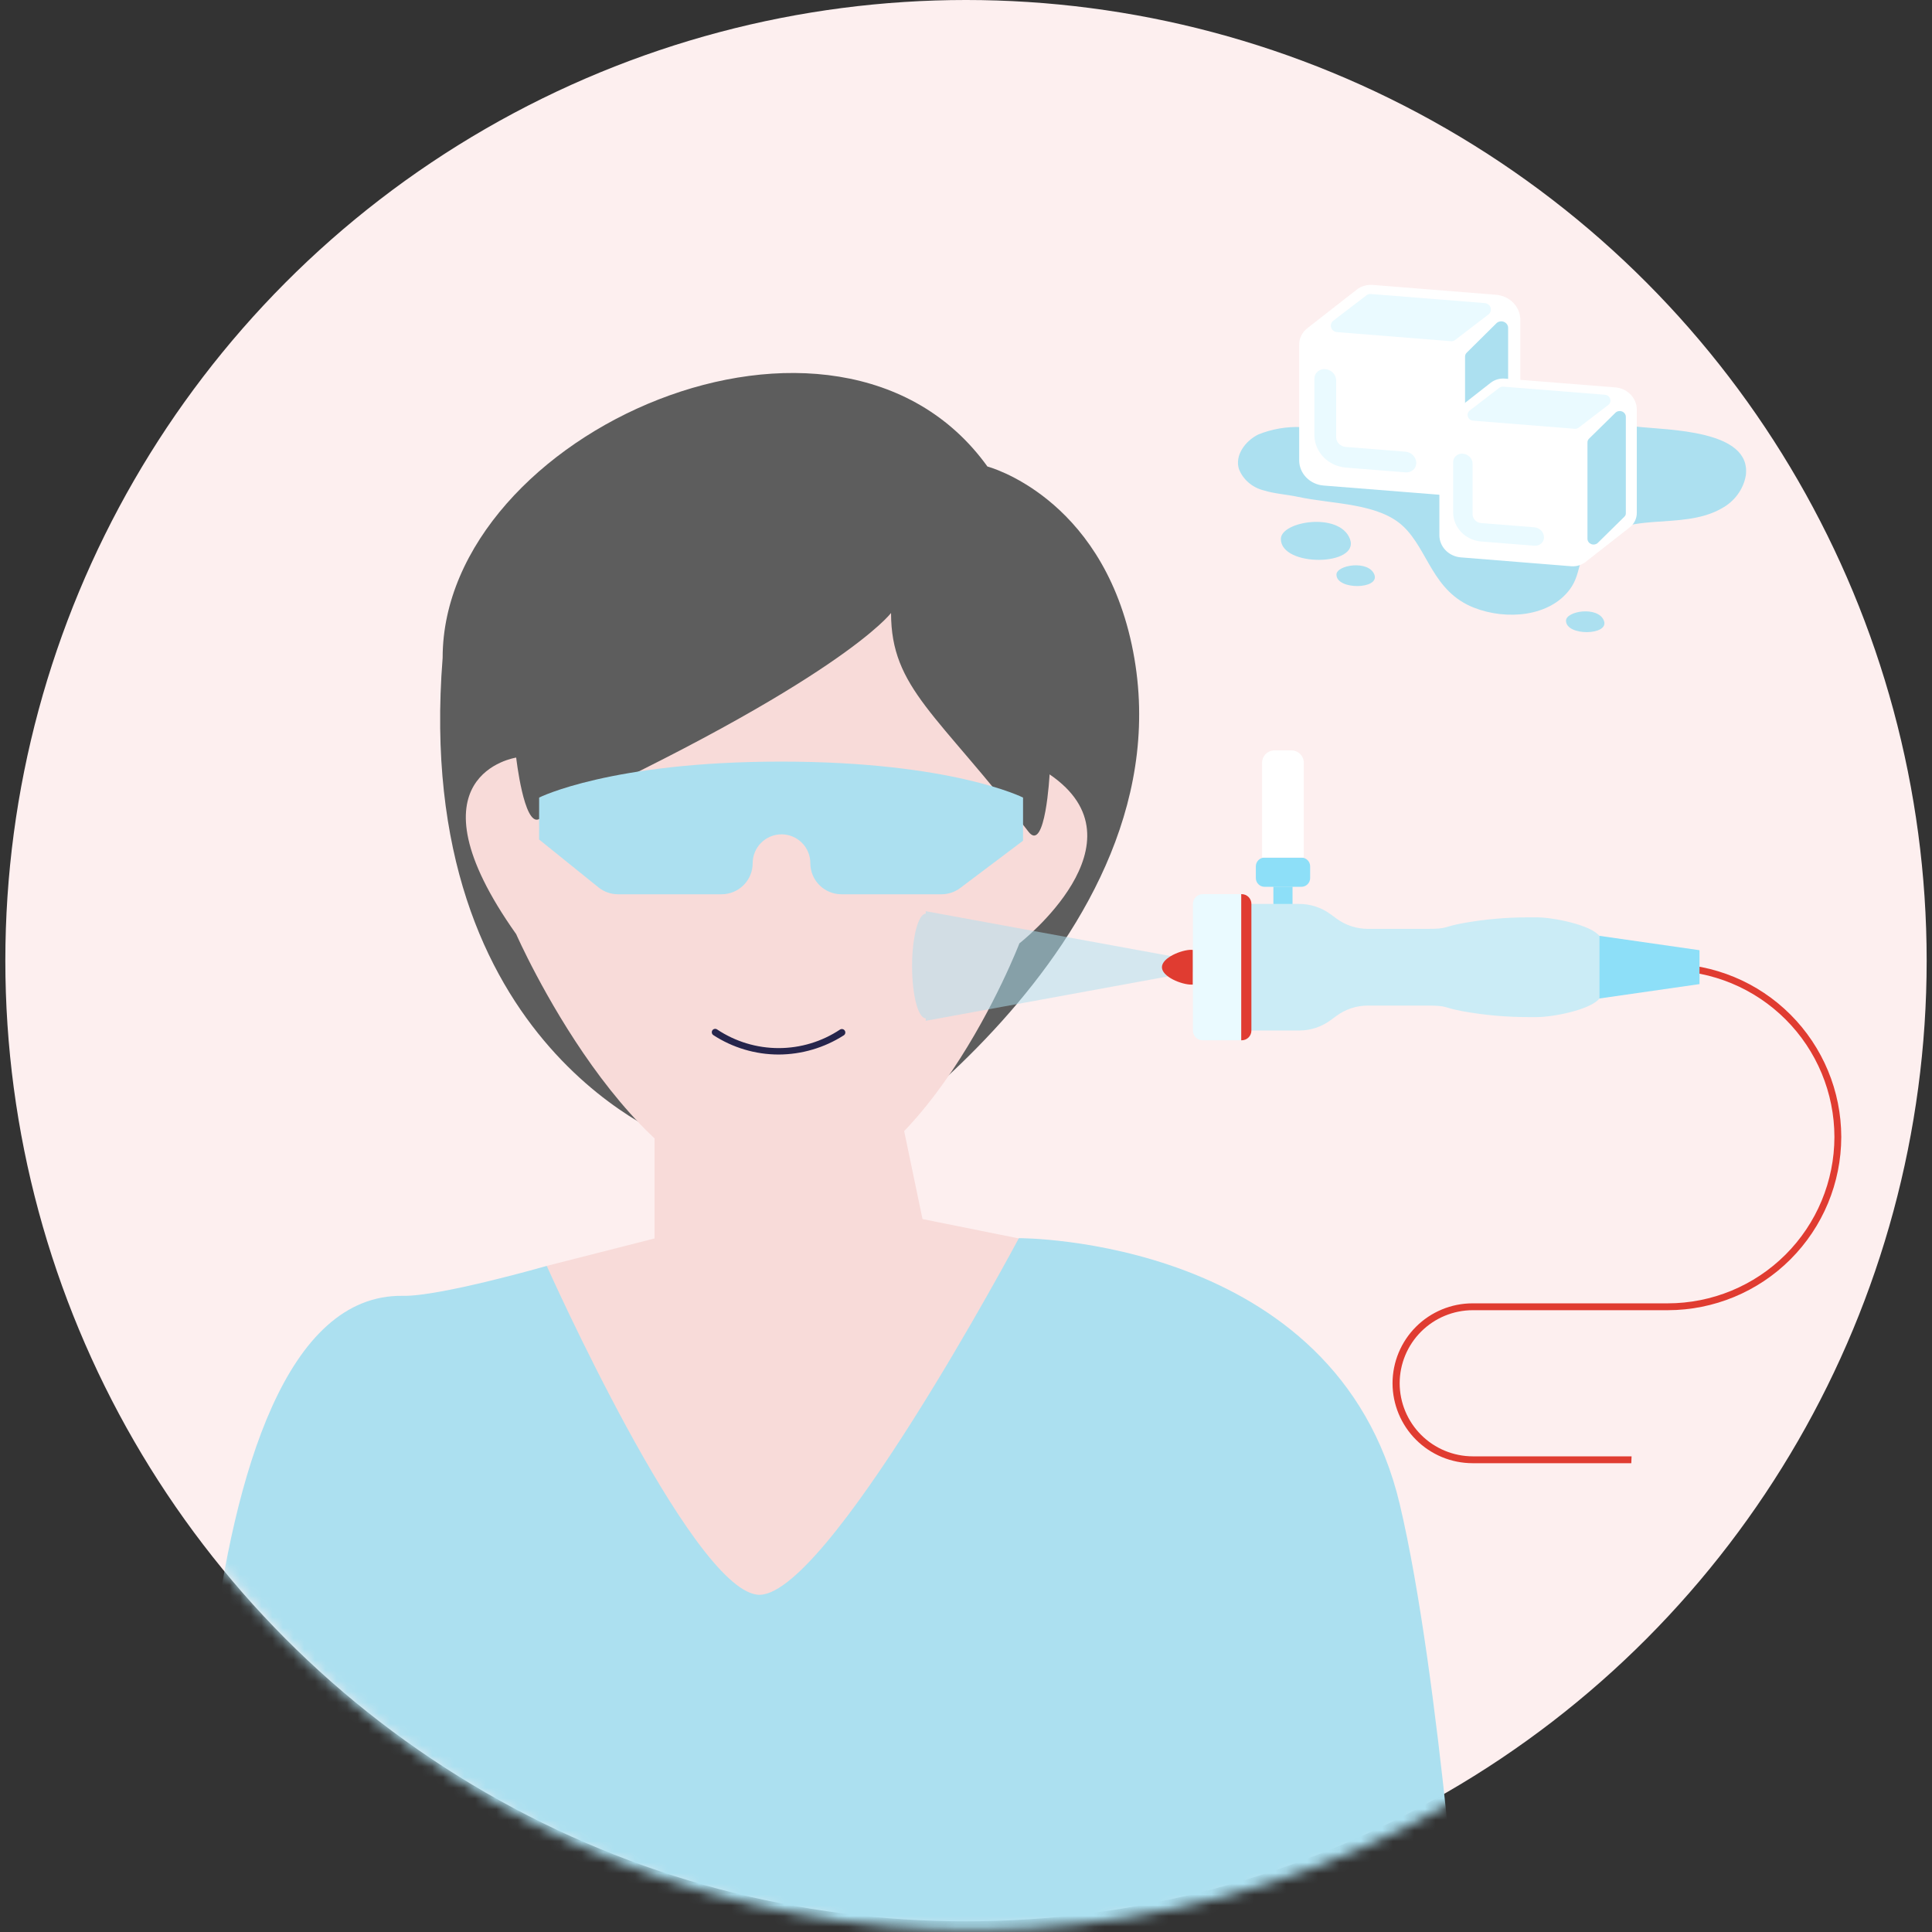
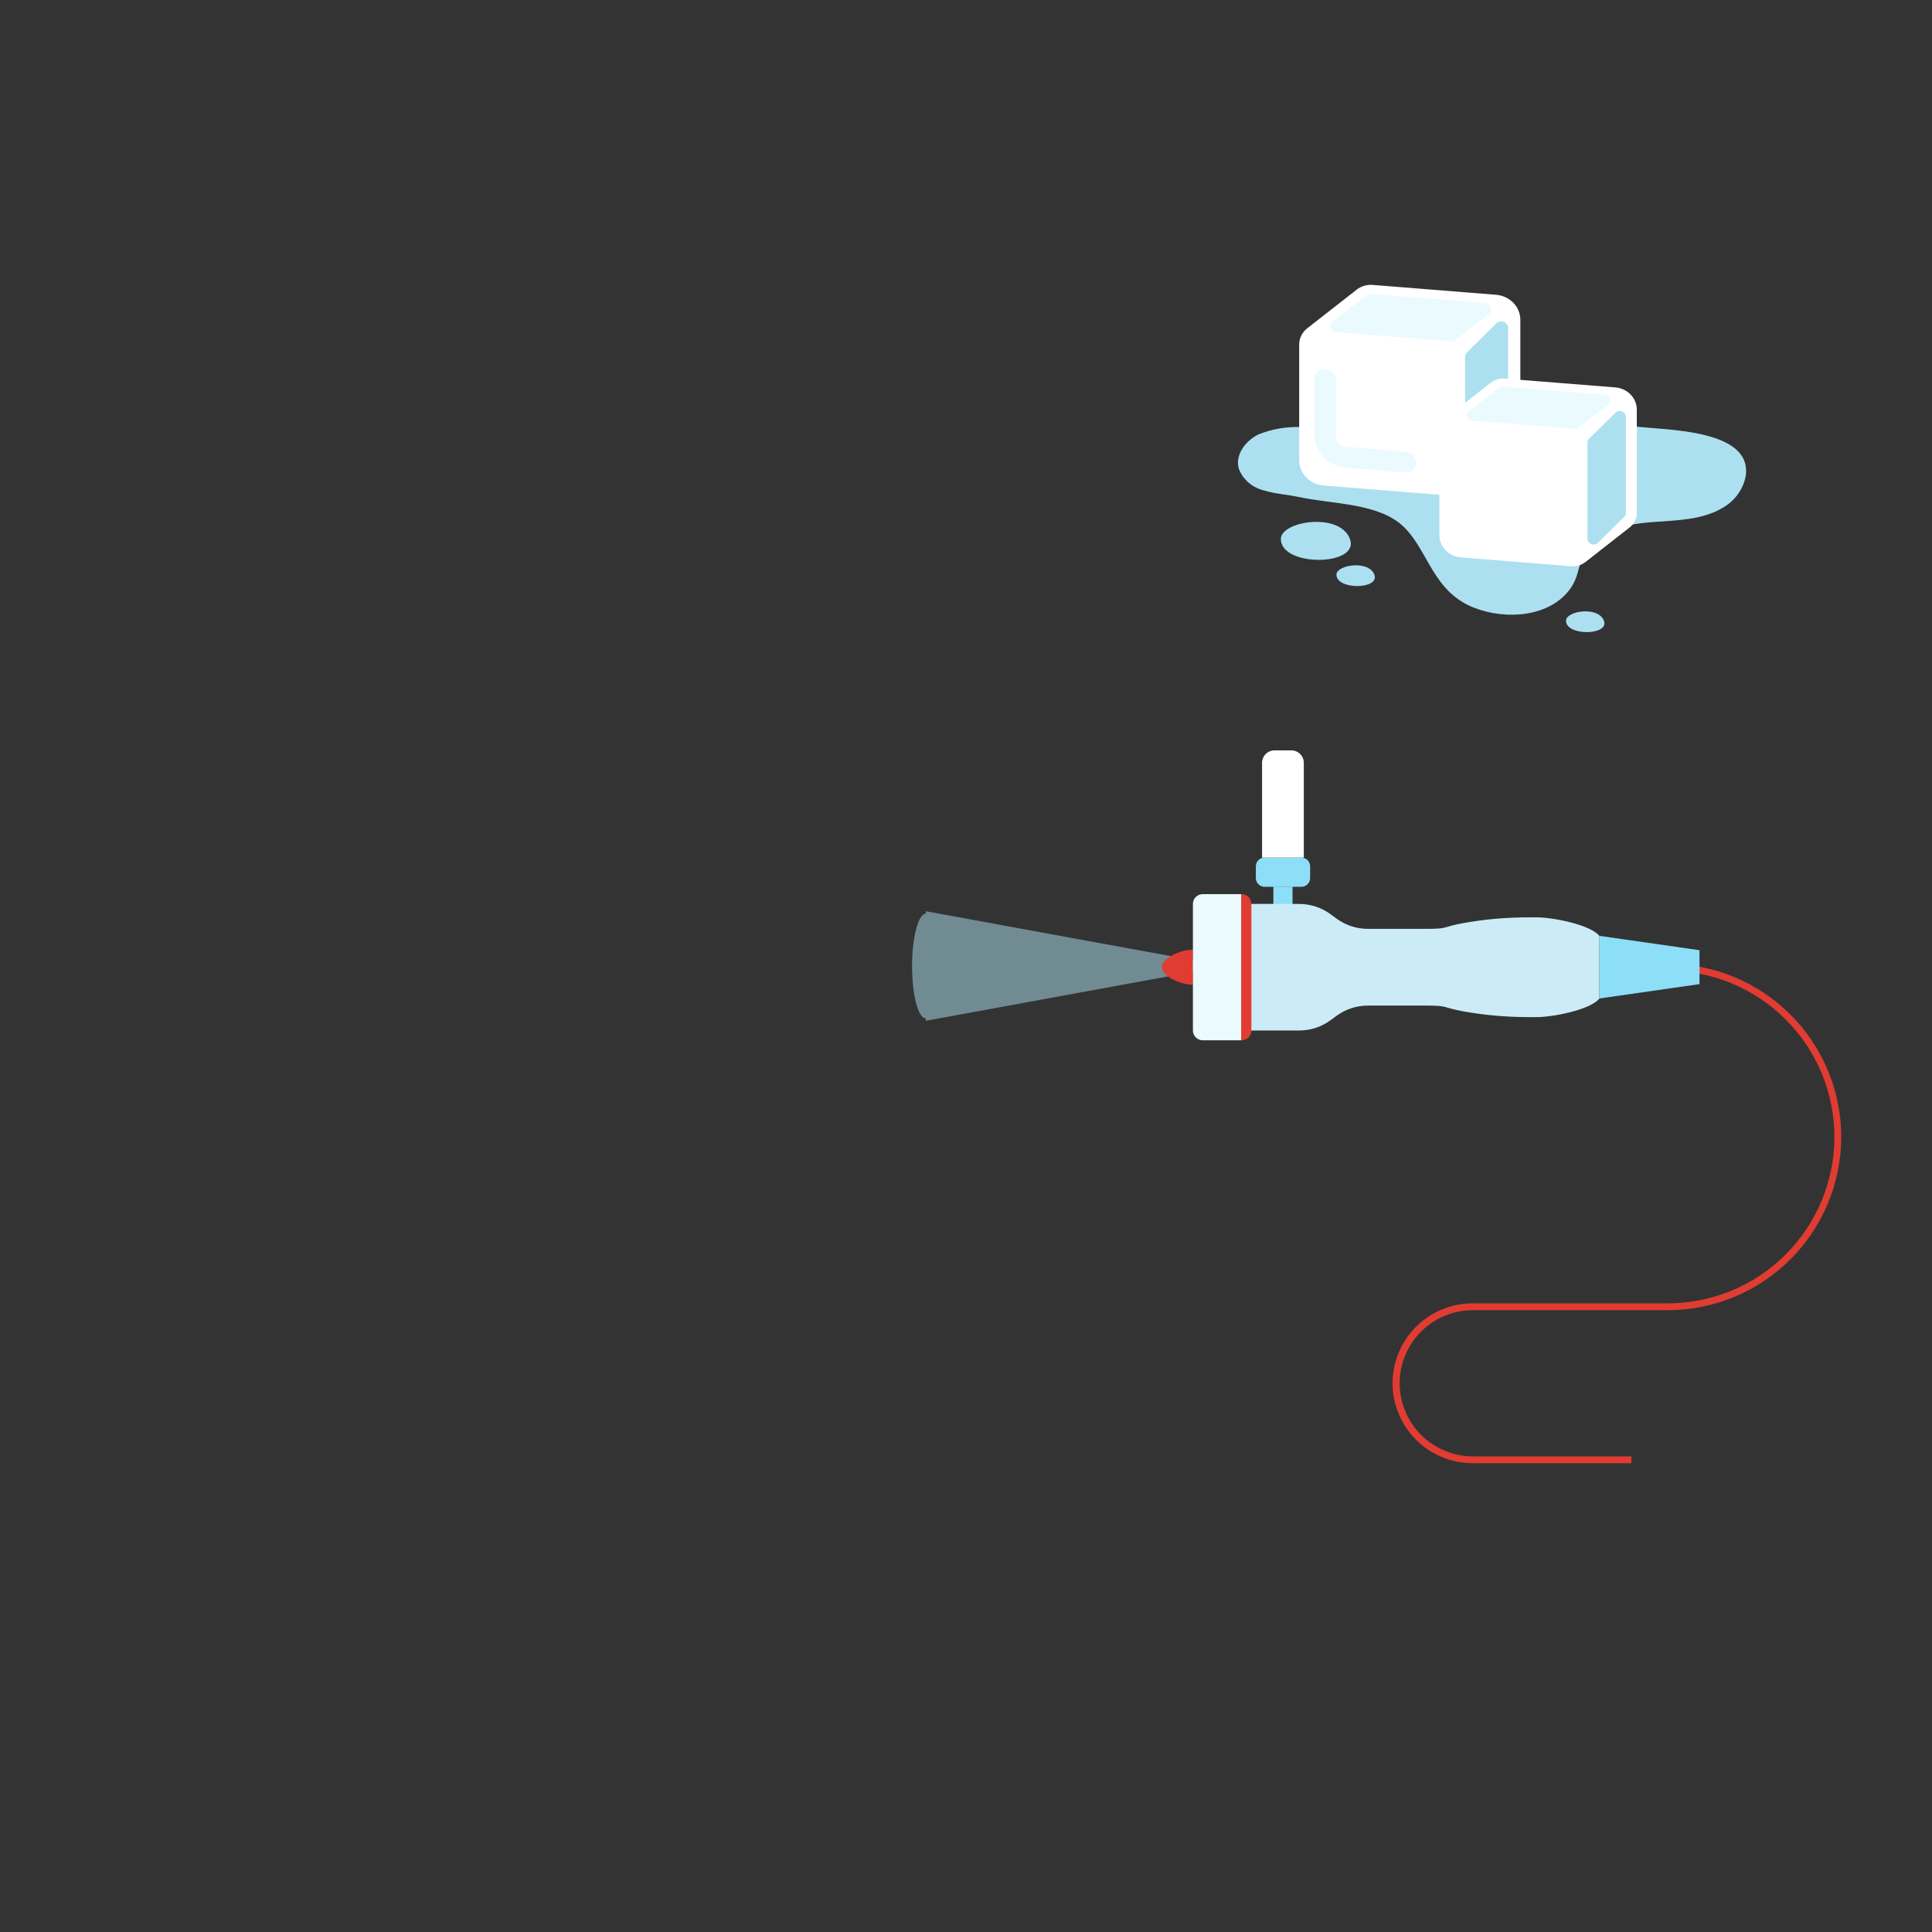
<svg xmlns="http://www.w3.org/2000/svg" width="181" height="181" viewBox="0 0 181 181" fill="none">
  <rect x="0" y="0" width="181" height="181" fill="#333333" stroke="none" />
-   <circle cx="90.5" cy="90" r="90" fill="#FDEFEF" />
  <path d="M136.69 39.629L121.935 40.012C120.545 39.951 119.158 40.189 117.878 40.708C116.645 41.321 115.677 42.665 116.066 43.932C116.254 44.422 116.565 44.86 116.971 45.211C117.378 45.561 117.867 45.813 118.399 45.945C119.44 46.265 120.548 46.321 121.62 46.55C124.848 47.247 129.162 47.108 131.488 49.336C133.813 51.564 134.217 55.414 138.091 56.932C141.15 58.13 145.193 57.775 147.086 55.192C148.135 53.75 147.739 52.462 148.92 51.111C150.329 49.503 152.713 49.064 154.907 48.904C157.101 48.744 159.426 48.709 161.305 47.623C161.897 47.301 162.407 46.857 162.796 46.325C163.186 45.792 163.446 45.185 163.557 44.545C164.115 40.249 156.22 40.297 153.322 39.97C147.812 39.35 142.236 39.49 136.69 39.629Z" fill="#ACE0F0" />
  <path d="M119.998 50.492C119.998 48.828 125.501 47.937 126.469 50.492C127.437 53.048 119.998 53.159 119.998 50.492Z" fill="#ACE0F0" />
  <path d="M125.206 53.834C125.206 52.922 128.222 52.442 128.758 53.834C129.293 55.227 125.206 55.297 125.206 53.834Z" fill="#ACE0F0" />
  <path d="M146.712 58.151C146.712 57.232 149.728 56.759 150.264 58.151C150.799 59.544 146.712 59.613 146.712 58.151Z" fill="#ACE0F0" />
  <path d="M128.604 26.692L140.182 27.618C140.791 27.673 141.358 27.939 141.774 28.365C142.189 28.792 142.424 29.349 142.434 29.93V40.806C142.439 41.095 142.375 41.381 142.248 41.644C142.121 41.906 141.934 42.139 141.701 42.324L137.042 45.973C136.831 46.136 136.588 46.258 136.328 46.332C136.067 46.406 135.794 46.431 135.523 46.404L123.968 45.485C123.358 45.428 122.792 45.16 122.377 44.732C121.962 44.305 121.726 43.748 121.715 43.167V32.297C121.711 32.007 121.774 31.72 121.901 31.456C122.028 31.193 122.215 30.959 122.449 30.772L127.108 27.131C127.528 26.805 128.064 26.648 128.604 26.692V26.692Z" fill="white" />
  <path d="M125.28 31.116L135.919 31.965C136.064 31.98 136.208 31.94 136.322 31.854L139.477 29.438C139.568 29.356 139.631 29.252 139.66 29.137C139.688 29.021 139.68 28.901 139.637 28.79C139.594 28.679 139.518 28.582 139.418 28.511C139.318 28.441 139.198 28.4 139.074 28.393L128.435 27.544C128.291 27.53 128.146 27.57 128.032 27.655L124.877 30.071C124.786 30.153 124.723 30.258 124.695 30.373C124.666 30.488 124.674 30.608 124.717 30.72C124.76 30.831 124.836 30.927 124.936 30.998C125.036 31.068 125.156 31.109 125.28 31.116V31.116Z" fill="#EAFAFF" />
  <path d="M137.254 43.529V33.412C137.253 33.344 137.266 33.276 137.292 33.213C137.319 33.149 137.358 33.092 137.408 33.043L140.219 30.258C140.313 30.179 140.429 30.128 140.553 30.112C140.677 30.095 140.803 30.113 140.917 30.163C141.031 30.213 141.126 30.293 141.192 30.394C141.259 30.495 141.293 30.612 141.29 30.731V40.834C141.291 40.904 141.277 40.973 141.249 41.038C141.221 41.102 141.18 41.161 141.128 41.211L138.318 43.996C138.225 44.075 138.11 44.126 137.987 44.144C137.864 44.161 137.738 44.144 137.624 44.094C137.511 44.045 137.416 43.965 137.35 43.864C137.284 43.764 137.251 43.647 137.254 43.529Z" fill="#ACE0F0" />
  <path d="M126.059 43.806L131.671 44.252C131.801 44.265 131.932 44.251 132.055 44.212C132.179 44.174 132.292 44.11 132.388 44.027C132.484 43.943 132.56 43.841 132.611 43.727C132.662 43.614 132.687 43.491 132.684 43.368C132.68 43.105 132.575 42.853 132.388 42.659C132.202 42.465 131.946 42.343 131.671 42.316L126.059 41.87C125.821 41.848 125.599 41.744 125.437 41.577C125.274 41.41 125.182 41.192 125.178 40.965V35.632C125.174 35.368 125.068 35.115 124.88 34.921C124.692 34.727 124.435 34.606 124.158 34.58C124.029 34.569 123.898 34.583 123.775 34.622C123.651 34.661 123.538 34.724 123.442 34.808C123.346 34.891 123.269 34.992 123.217 35.106C123.165 35.219 123.138 35.341 123.139 35.464V40.805C123.154 41.558 123.46 42.279 123.998 42.832C124.536 43.385 125.27 43.731 126.059 43.806V43.806Z" fill="#EAFAFF" />
  <path d="M141.011 35.472L151.334 36.294C151.884 36.339 152.396 36.579 152.768 36.966C153.14 37.353 153.346 37.859 153.344 38.383V48.055C153.345 48.312 153.287 48.566 153.173 48.8C153.059 49.034 152.892 49.24 152.683 49.405L148.531 52.657C148.152 52.949 147.667 53.089 147.181 53.047L136.858 52.218C136.308 52.173 135.796 51.933 135.423 51.546C135.051 51.159 134.846 50.654 134.848 50.13V40.465C134.845 40.206 134.903 39.95 135.017 39.715C135.131 39.481 135.299 39.273 135.508 39.107L139.661 35.855C140.04 35.565 140.525 35.427 141.011 35.472V35.472Z" fill="white" />
  <path d="M138.047 39.413L147.534 40.172C147.663 40.182 147.791 40.144 147.893 40.068L150.71 37.909C150.788 37.835 150.842 37.742 150.865 37.64C150.888 37.538 150.88 37.431 150.841 37.334C150.803 37.236 150.735 37.151 150.647 37.089C150.559 37.027 150.453 36.99 150.343 36.983L140.842 36.224C140.711 36.212 140.581 36.247 140.475 36.322L137.665 38.48C137.584 38.554 137.529 38.65 137.504 38.754C137.48 38.858 137.489 38.967 137.53 39.067C137.571 39.166 137.641 39.252 137.733 39.314C137.825 39.375 137.934 39.41 138.047 39.413Z" fill="#EAFAFF" />
  <path d="M148.722 50.492V41.44C148.722 41.316 148.772 41.197 148.861 41.106L151.371 38.641C151.454 38.573 151.557 38.529 151.666 38.514C151.775 38.499 151.886 38.515 151.986 38.559C152.086 38.604 152.171 38.674 152.229 38.763C152.288 38.851 152.319 38.954 152.317 39.059V48.083C152.319 48.144 152.308 48.204 152.284 48.261C152.26 48.317 152.224 48.368 152.178 48.41L149.668 50.882C149.587 50.949 149.487 50.993 149.38 51.008C149.274 51.024 149.165 51.011 149.066 50.97C148.967 50.929 148.882 50.863 148.821 50.778C148.76 50.694 148.726 50.594 148.722 50.492V50.492Z" fill="#ACE0F0" />
-   <path d="M138.744 50.729L143.741 51.126C143.856 51.138 143.973 51.126 144.084 51.092C144.195 51.058 144.296 51.001 144.382 50.927C144.468 50.853 144.537 50.762 144.583 50.66C144.629 50.559 144.652 50.45 144.65 50.339C144.648 50.103 144.554 49.877 144.386 49.703C144.218 49.53 143.988 49.421 143.741 49.399L138.744 49.002C138.532 48.982 138.335 48.888 138.19 48.74C138.046 48.591 137.964 48.397 137.959 48.194V43.438C137.955 43.204 137.86 42.979 137.692 42.807C137.524 42.635 137.295 42.528 137.049 42.505C136.934 42.494 136.817 42.505 136.706 42.539C136.596 42.574 136.494 42.63 136.408 42.704C136.322 42.779 136.253 42.87 136.207 42.971C136.161 43.072 136.138 43.182 136.14 43.292V48.048C136.152 48.72 136.425 49.365 136.905 49.859C137.385 50.353 138.039 50.663 138.744 50.729V50.729Z" fill="#EAFAFF" />
  <mask id="mask0_908_7939" style="mask-type:alpha" maskUnits="userSpaceOnUse" x="1" y="0" width="181" height="181">
-     <path d="M114.507 177.735C162.518 164.867 191.013 115.514 178.151 67.501C165.29 19.488 115.943 -9.002 67.932 3.866C19.921 16.734 -8.574 66.087 4.288 114.1C17.149 162.113 66.496 190.604 114.507 177.735Z" fill="#E03C31" />
-   </mask>
+     </mask>
  <g mask="url(#mask0_908_7939)">
-     <path d="M63.72 107.022C63.72 107.022 38.552 98.403 41.469 61.627C41.469 40.535 78.44 24.14 92.508 43.706C92.508 43.706 103.039 46.446 106.025 60.383C112.048 88.475 77.129 109.949 77.129 109.949L63.72 107.022Z" fill="#5D5D5D" />
    <path d="M83.478 57.425C83.478 57.425 78.781 63.738 50.479 76.75C49.085 77.392 48.359 70.975 48.359 70.975C48.359 70.975 37.743 72.535 48.359 87.517C48.359 87.517 59.149 112.117 72.764 112.117C86.379 112.117 95.505 88.377 95.505 88.377C95.505 88.377 107.675 78.906 98.331 72.548C98.331 72.548 97.939 79.978 96.352 77.918C87.837 66.843 83.478 64.515 83.478 57.425Z" fill="#F8DBD9" />
-     <path d="M61.32 99.777V116.024L51.224 118.597V150.832H92.365L95.454 116.024L86.424 114.208L82.744 96.543L61.32 99.777Z" fill="#F8DBD9" />
+     <path d="M61.32 99.777V116.024L51.224 118.597V150.832H92.365L95.454 116.024L86.424 114.208L82.744 96.543Z" fill="#F8DBD9" />
    <path d="M51.222 118.597C51.222 118.597 64.6 148.574 70.913 149.395C77.226 150.216 95.452 115.998 95.452 115.998C95.452 115.998 125.193 115.844 131.134 140.913C134.955 157.031 137.209 188.74 137.209 188.74H18.328C18.328 188.74 15.881 121.08 37.742 121.401C41.185 121.477 51.222 118.597 51.222 118.597Z" fill="#ACE0F0" />
-     <path d="M50.504 78.647L56.072 83.138C56.593 83.554 57.241 83.78 57.908 83.78H67.593C67.977 83.781 68.357 83.706 68.712 83.559C69.067 83.413 69.39 83.198 69.661 82.927C69.933 82.655 70.148 82.333 70.294 81.979C70.441 81.624 70.516 81.244 70.515 80.86C70.517 80.145 70.802 79.46 71.309 78.954C71.816 78.449 72.503 78.165 73.219 78.165V78.165C73.934 78.165 74.62 78.45 75.126 78.955C75.632 79.46 75.916 80.146 75.916 80.86C75.915 81.244 75.99 81.624 76.137 81.979C76.284 82.333 76.499 82.655 76.77 82.927C77.042 83.198 77.364 83.413 77.719 83.559C78.074 83.706 78.454 83.781 78.838 83.78H88.202C88.834 83.78 89.449 83.575 89.955 83.196L95.844 78.762V74.72C95.844 74.72 89.178 71.351 73.18 71.351C57.183 71.351 50.51 74.72 50.51 74.72L50.504 78.647Z" fill="#ACE0F0" />
    <path d="M72.943 98.794C70.766 98.791 68.637 98.156 66.816 96.966C66.748 96.915 66.703 96.839 66.689 96.755C66.676 96.672 66.696 96.586 66.745 96.516C66.796 96.448 66.872 96.403 66.957 96.391C67.041 96.379 67.126 96.401 67.195 96.452C68.899 97.586 70.901 98.191 72.949 98.191C74.997 98.191 76.999 97.586 78.703 96.452C78.74 96.43 78.78 96.415 78.822 96.409C78.864 96.403 78.906 96.404 78.948 96.415C78.989 96.425 79.028 96.443 79.062 96.468C79.096 96.493 79.125 96.525 79.146 96.561C79.169 96.597 79.184 96.636 79.191 96.677C79.198 96.718 79.196 96.76 79.186 96.801C79.177 96.842 79.159 96.88 79.135 96.914C79.11 96.948 79.079 96.976 79.044 96.998C77.222 98.163 75.106 98.786 72.943 98.794Z" fill="#26254C" />
  </g>
  <g clip-path="url(#clip0_908_7939)">
    <path opacity="0.51" d="M113.005 90.179C109.98 89.627 89.211 85.829 86.732 85.367V85.598C86.038 85.598 85.447 87.792 85.447 90.5C85.447 93.207 86.012 95.402 86.732 95.402V95.633L113.005 90.82L113.326 90.763V90.237L113.005 90.179Z" fill="#ACE0F0" />
    <path d="M121.919 80.343H118.476C118.022 80.343 117.654 80.71 117.654 81.164V82.261C117.654 82.715 118.022 83.082 118.476 83.082H121.919C122.373 83.082 122.741 82.715 122.741 82.261V81.164C122.741 80.71 122.373 80.343 121.919 80.343Z" fill="#8DDFF8" />
    <path d="M152.829 137.08H137.955C135.968 137.077 134.064 136.287 132.659 134.883C131.255 133.479 130.464 131.577 130.46 129.592C130.462 127.607 131.252 125.703 132.657 124.299C134.063 122.895 135.968 122.106 137.955 122.104H156.233C160.373 122.106 164.344 120.465 167.274 117.543C170.204 114.62 171.853 110.655 171.858 106.519C171.853 102.387 170.208 98.426 167.283 95.504C164.359 92.582 160.394 90.939 156.258 90.933H150.344V90.292H156.258C160.564 90.297 164.693 92.008 167.737 95.05C170.782 98.092 172.495 102.217 172.5 106.519C172.493 110.82 170.78 114.944 167.736 117.985C164.691 121.027 160.564 122.739 156.258 122.746H137.981C136.164 122.747 134.422 123.469 133.137 124.753C131.852 126.036 131.13 127.777 131.128 129.592C131.132 131.407 131.855 133.146 133.139 134.429C134.423 135.712 136.164 136.435 137.981 136.438H152.855L152.829 137.08Z" fill="#E03C31" />
    <path d="M121.09 83.069H119.298V85.366H121.09V83.069Z" fill="#8DDFF8" />
    <path d="M143.999 85.943H143.139C141.108 85.943 139.081 86.123 137.083 86.482C135.085 86.842 135.734 87.021 133.705 87.021H128.149C127.096 87.022 126.07 86.687 125.221 86.065L124.643 85.642C123.793 85.02 122.767 84.685 121.714 84.686H117V96.543H121.714C122.767 96.544 123.793 96.209 124.643 95.587L125.221 95.164C126.07 94.542 127.096 94.207 128.149 94.208H133.705C135.734 94.208 135.085 94.387 137.083 94.747C139.081 95.106 141.108 95.286 143.139 95.286H143.999C145.464 95.286 148.983 94.612 149.837 93.553V87.676C148.983 86.624 145.464 85.943 143.999 85.943Z" fill="#CBECF6" />
    <path d="M119.406 70.299H120.98C121.29 70.299 121.587 70.422 121.806 70.641C122.025 70.86 122.148 71.157 122.148 71.467V80.341H118.237V71.467C118.237 71.157 118.36 70.86 118.58 70.641C118.799 70.422 119.096 70.299 119.406 70.299V70.299Z" fill="white" />
    <path d="M159.219 92.196L149.836 93.544V87.673L159.219 89.02V92.196Z" fill="#8DDFF8" />
    <path d="M111.599 88.983C110.693 88.983 108.856 89.714 108.856 90.613C108.856 91.511 110.693 92.243 111.599 92.243H111.759V88.996L111.599 88.983Z" fill="#E03C31" />
    <path d="M116.325 83.768H116.28V97.461H116.325C116.445 97.461 116.564 97.437 116.675 97.391C116.786 97.345 116.887 97.277 116.972 97.192C117.057 97.106 117.124 97.005 117.169 96.894C117.215 96.782 117.238 96.663 117.237 96.543V84.686C117.238 84.566 117.215 84.446 117.169 84.335C117.124 84.224 117.057 84.123 116.972 84.037C116.887 83.952 116.786 83.884 116.675 83.838C116.564 83.792 116.445 83.768 116.325 83.768V83.768Z" fill="#E03C31" />
    <path d="M112.671 83.768C112.428 83.77 112.196 83.867 112.025 84.039C111.855 84.211 111.759 84.443 111.759 84.686V96.543C111.759 96.785 111.855 97.018 112.025 97.19C112.196 97.362 112.428 97.459 112.671 97.461H116.28V83.768H112.671Z" fill="#EAFAFF" />
  </g>
  <defs>
    <clipPath id="clip0_908_7939">
      <rect width="87.053" height="66.781" fill="white" transform="translate(85.447 70.299)" />
    </clipPath>
  </defs>
</svg>